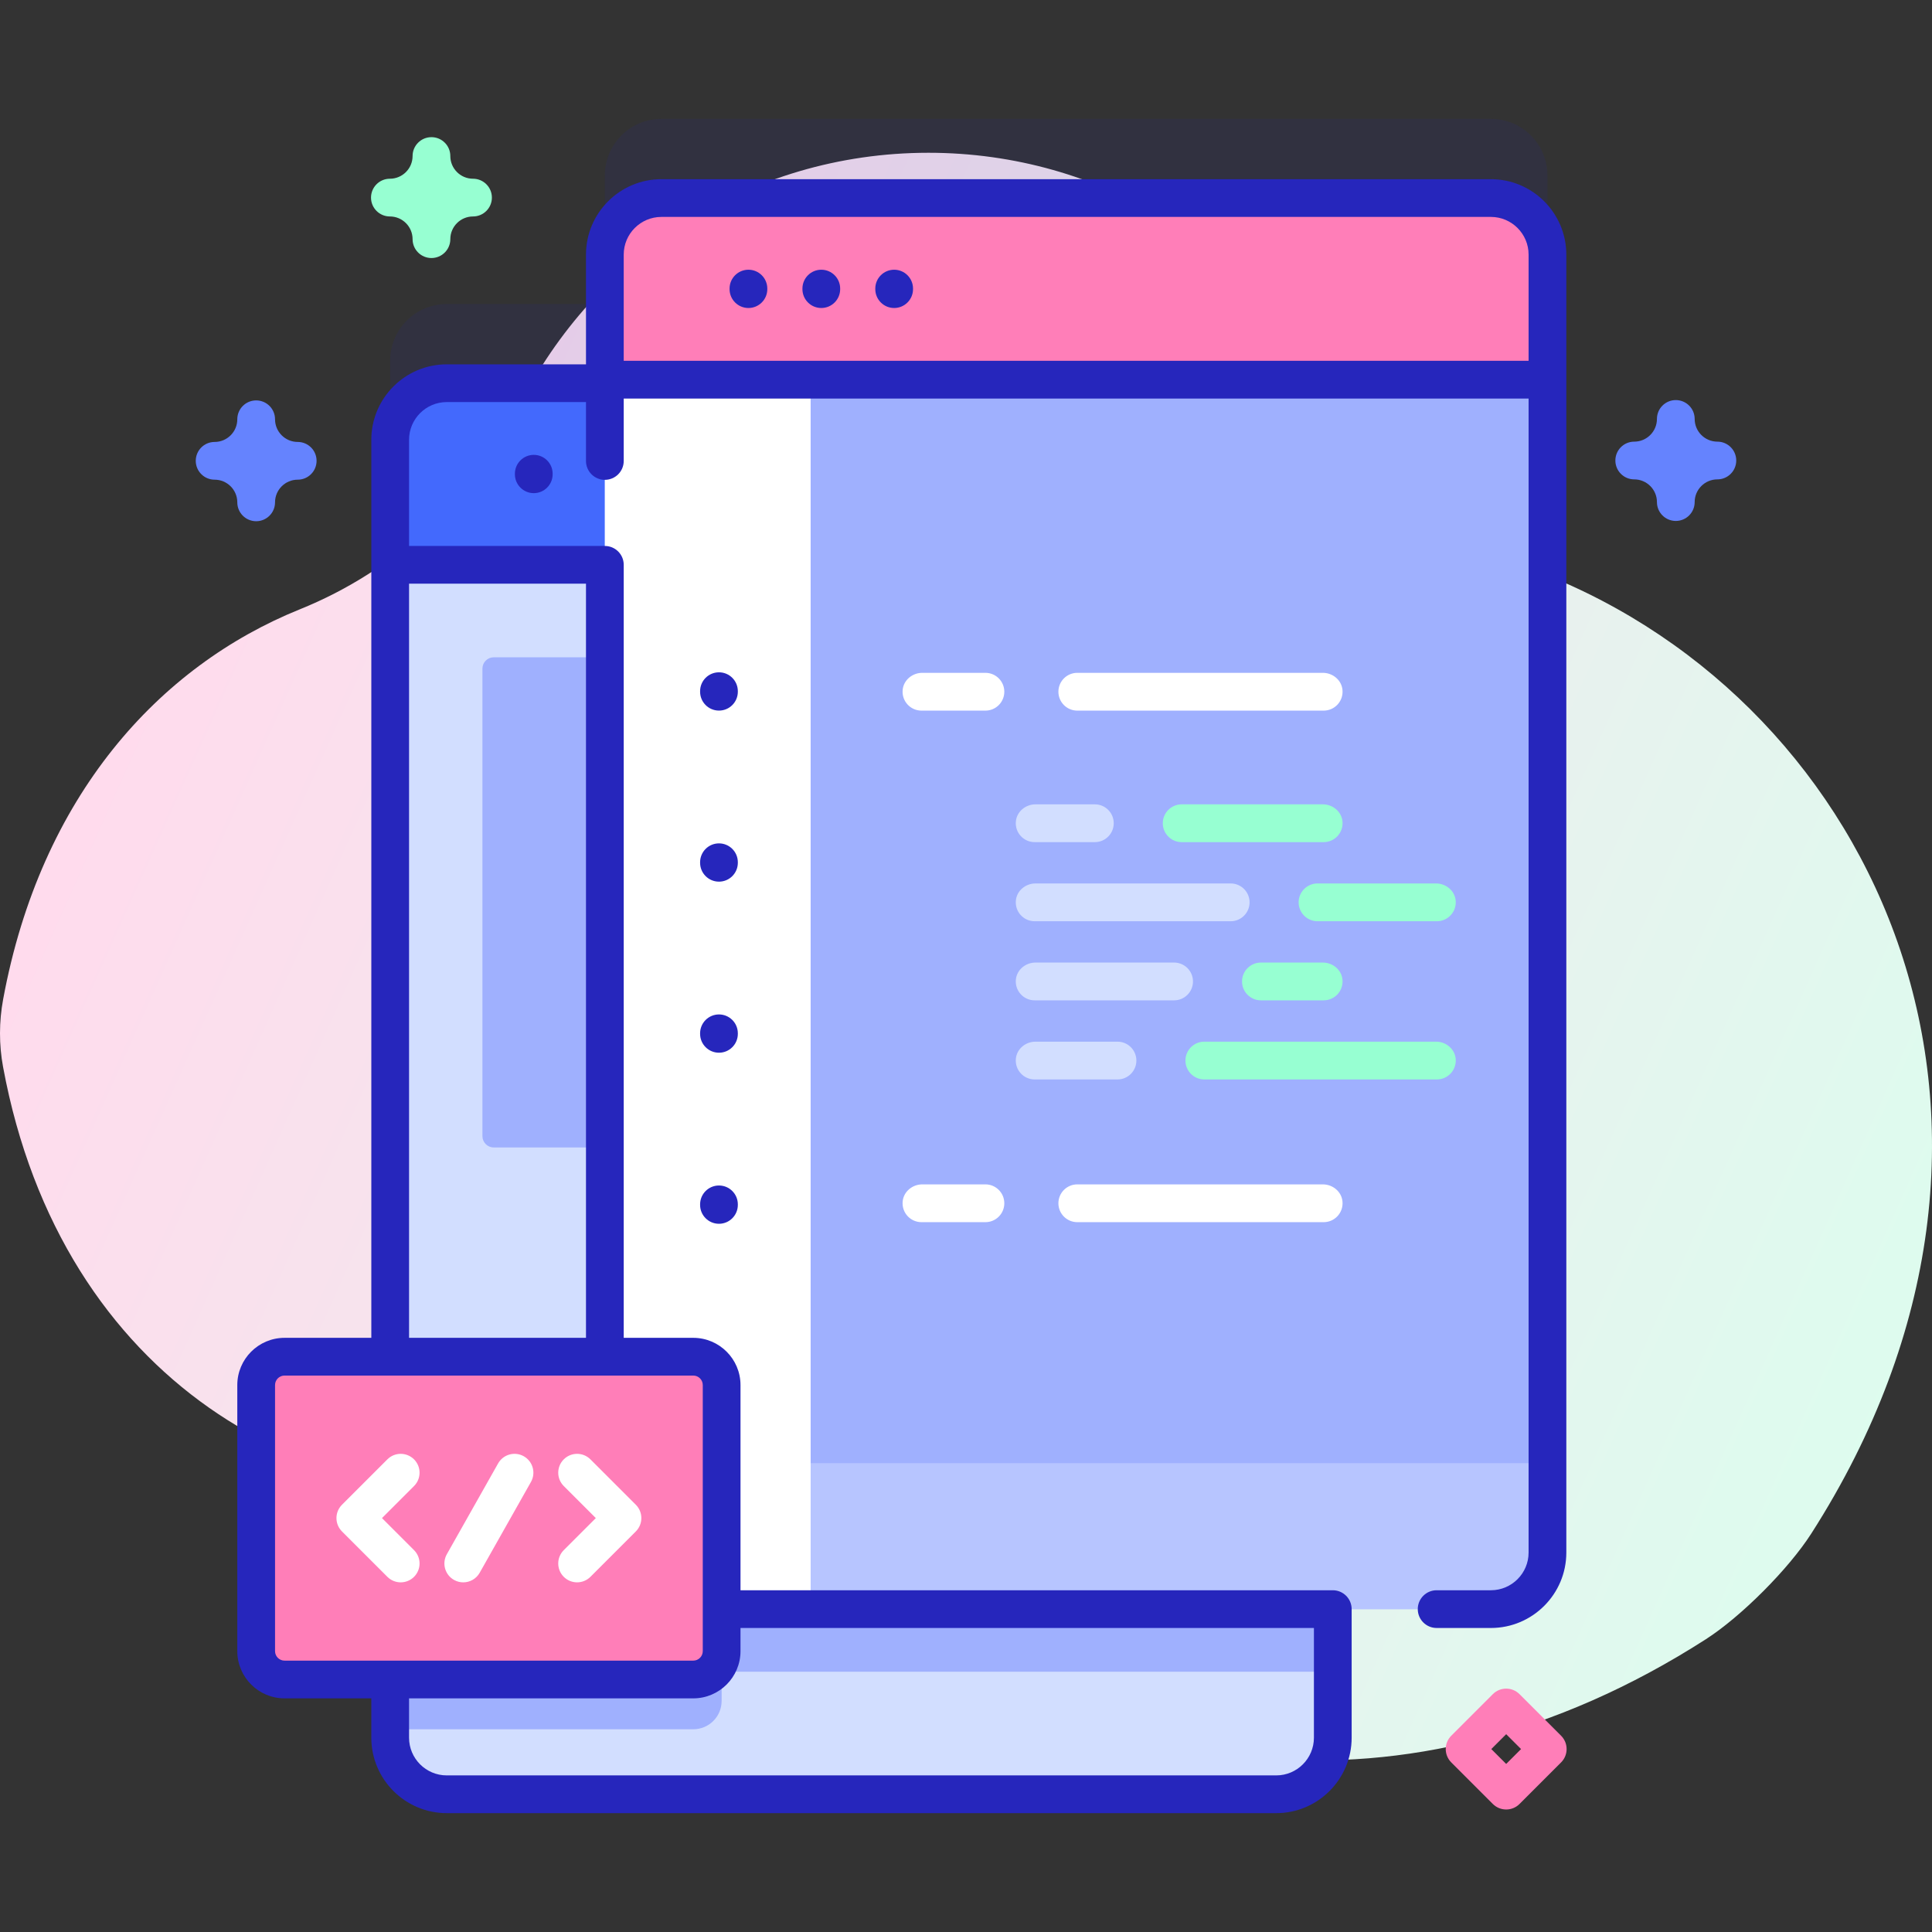
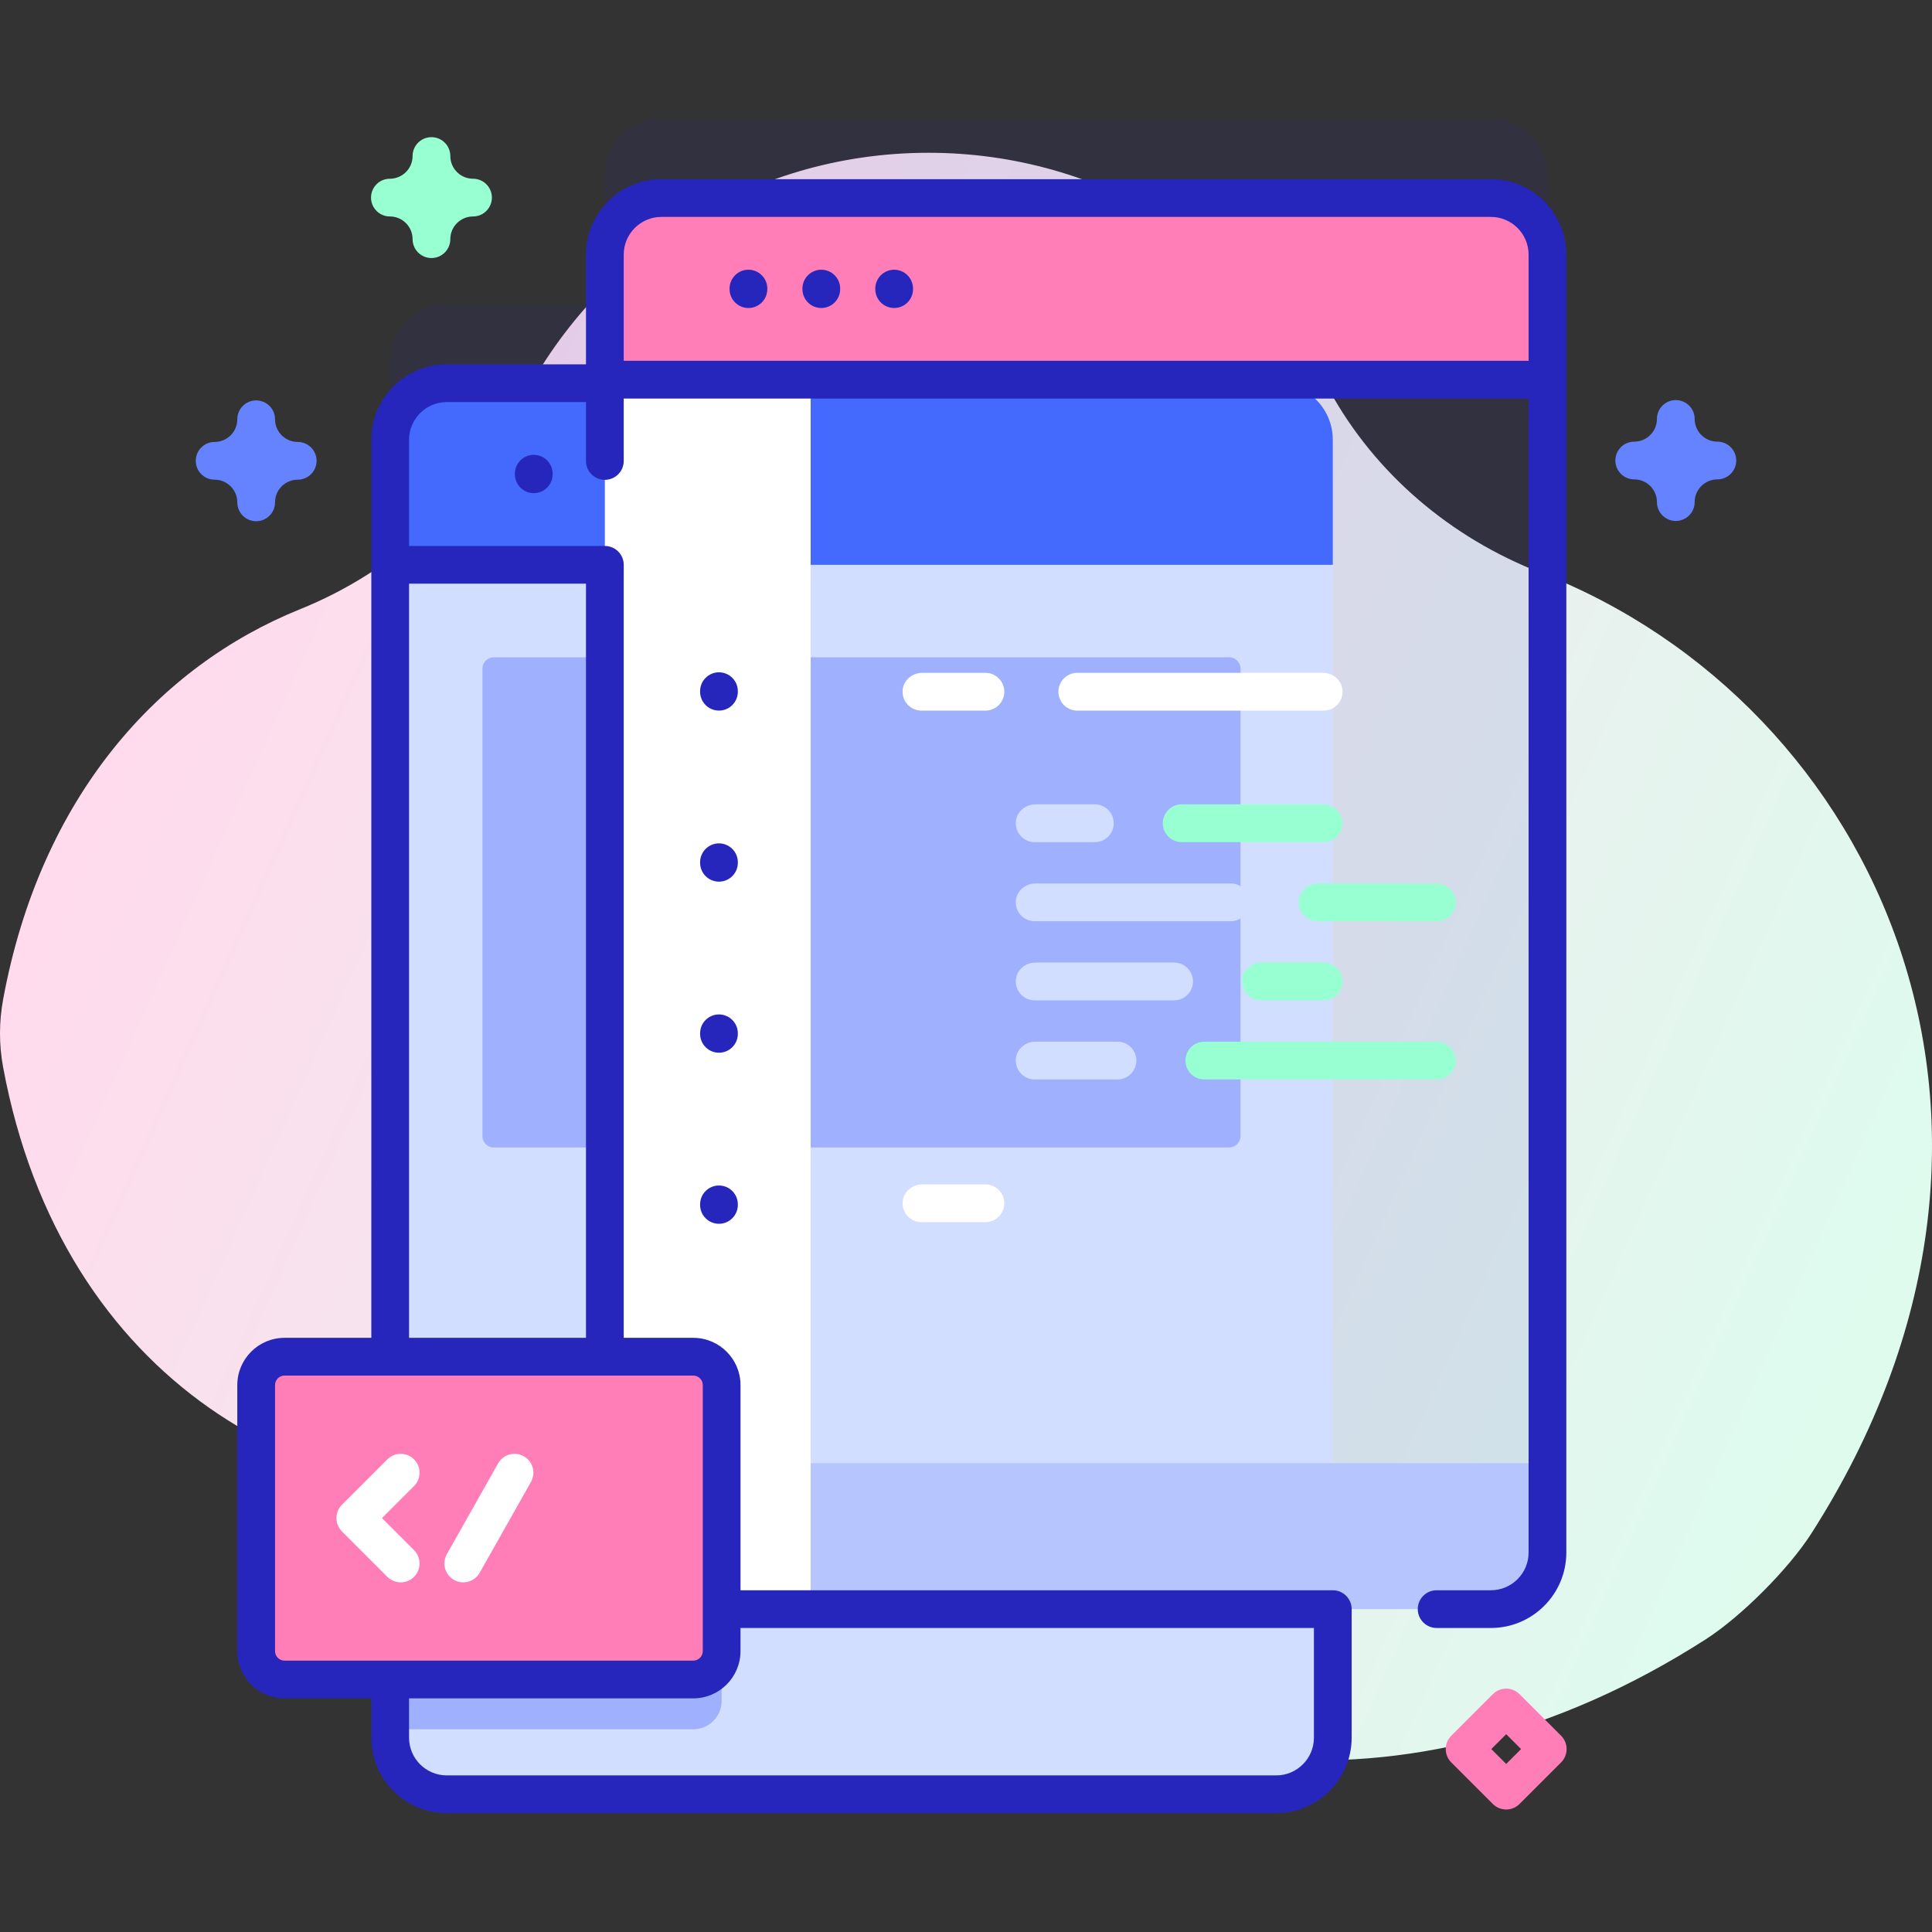
<svg xmlns="http://www.w3.org/2000/svg" id="Capa_1" height="512" viewBox="0 0 512 512" width="512">
  <rect x="0" y="0" width="512" height="512" fill="#333333" stroke="none" />
  <linearGradient id="SVGID_1_" gradientUnits="userSpaceOnUse" x1="46.861" x2="522.851" y1="155.563" y2="369.022">
    <stop offset="0" stop-color="#ffdbed" />
    <stop offset="1" stop-color="#dcfdee" />
  </linearGradient>
  <g>
    <path d="m408.228 151.764c-23.697-9.236-43.717-26.089-55.961-48.381-20.59-37.487-60.43-62.898-106.221-62.898-47.53 0-88.646 27.377-108.477 67.219-12.146 24.401-32.814 43.56-58.09 53.761-37.348 15.075-68.702 49.524-78.652 103.383-1.092 5.91-1.108 11.986-.016 17.896 15.448 83.572 82.399 120.435 143.334 110.66 34.126-5.474 68.672 5.909 93.967 29.462 51.434 47.892 133.884 62.907 213.923 11.57 9.377-6.014 21.957-18.634 27.966-28.015 68.966-107.67 17.878-219.715-71.773-254.657z" fill="url(#SVGID_1_)" />
    <path d="m395.103 31.502h-219.823c-8.273 0-14.988 6.715-14.988 14.988v34.08h-41.904c-8.273 0-14.988 6.715-14.988 14.988v343.973c0 8.273 6.715 14.988 14.988 14.988h219.823c8.273 0 14.988-6.715 14.988-14.988v-34.08h41.904c8.273 0 14.988-6.715 14.988-14.988v-343.973c0-8.273-6.714-14.988-14.988-14.988z" fill="#2626bc" opacity=".1" />
    <path d="m353.2 116.542v343.97c0 8.28-6.72 14.99-14.99 14.99h-219.82c-8.27 0-14.99-6.71-14.99-14.99v-343.97c0-8.27 6.72-14.99 14.99-14.99h219.82c8.27 0 14.99 6.72 14.99 14.99z" fill="#d2deff" />
    <path d="m191.24 378.292v72.472c0 4.15-3.37 7.51-7.52 7.51h-80.32v-87.502h80.32c4.15 0 7.52 3.37 7.52 7.52z" fill="#9fb0fe" />
    <path d="m328.749 301.088v-123.9c0-1.656-1.342-2.998-2.998-2.998h-194.902c-1.656 0-2.998 1.342-2.998 2.998v123.9c0 1.656 1.342 2.998 2.998 2.998h194.903c1.655 0 2.997-1.342 2.997-2.998z" fill="#9fb0fe" />
-     <path d="m353.199 255.61v187.419h-177.916c-8.273 0-14.988-6.715-14.988-14.988v-172.431z" fill="#9fb0fe" />
    <path d="m353.202 149.684v-33.144c0-8.278-6.71-14.988-14.988-14.988h-219.823c-8.278 0-14.988 6.71-14.988 14.988v33.145z" fill="#4369fd" />
-     <path d="m410.091 67.473v343.973c0 8.273-6.715 14.988-14.988 14.988h-219.823c-8.273 0-14.988-6.715-14.988-14.988v-343.973c0-8.273 6.715-14.988 14.988-14.988h219.823c8.274.001 14.988 6.715 14.988 14.988z" fill="#9fb0fe" />
    <path d="m160.292 387.755v23.691c0 8.273 6.715 14.988 14.988 14.988h219.823c8.273 0 14.988-6.714 14.988-14.988v-23.691z" fill="#b7c5ff" />
    <path d="m214.831 52.486h-39.551c-8.273 0-14.988 6.714-14.988 14.988v343.973c0 8.273 6.715 14.988 14.988 14.988h39.551z" fill="#fff" />
    <path d="m410.091 100.618v-33.145c0-8.278-6.71-14.988-14.988-14.988h-219.823c-8.278 0-14.988 6.71-14.988 14.988v33.145z" fill="#ff7eb8" />
    <path d="m67.887 138.129c-2.761 0-5-2.239-5-5 0-3.313-2.696-6.009-6.009-6.009-2.761 0-5-2.239-5-5s2.239-5 5-5c3.313 0 6.009-2.695 6.009-6.009 0-2.761 2.239-5 5-5s5 2.239 5 5c0 3.313 2.695 6.009 6.009 6.009 2.761 0 5 2.239 5 5s-2.239 5-5 5c-3.313 0-6.009 2.696-6.009 6.009 0 2.762-2.239 5-5 5z" fill="#6583fe" />
    <path d="m399.153 479.536c-1.28 0-2.559-.488-3.536-1.464l-11.016-11.016c-1.953-1.953-1.953-5.119 0-7.071l11.016-11.016c1.953-1.952 5.118-1.952 7.071 0l11.016 11.016c1.953 1.953 1.953 5.119 0 7.071l-11.016 11.016c-.976.975-2.255 1.464-3.535 1.464zm-3.944-16.016 3.944 3.944 3.944-3.944-3.944-3.944z" fill="#ff7eb8" />
    <path d="m114.339 68.381c-2.761 0-5-2.239-5-5 0-3.317-2.699-6.016-6.016-6.016-2.761 0-5-2.239-5-5s2.239-5 5-5c3.317 0 6.016-2.699 6.016-6.016 0-2.761 2.239-5 5-5s5 2.239 5 5c0 3.317 2.699 6.016 6.016 6.016 2.761 0 5 2.239 5 5s-2.239 5-5 5c-3.317 0-6.016 2.699-6.016 6.016 0 2.761-2.239 5-5 5z" fill="#97ffd2" />
    <path d="m444.106 138.057c-2.761 0-5-2.239-5-5 0-3.317-2.699-6.016-6.016-6.016-2.761 0-5-2.239-5-5s2.239-5 5-5c3.317 0 6.016-2.699 6.016-6.016 0-2.761 2.239-5 5-5s5 2.239 5 5c0 3.317 2.699 6.016 6.016 6.016 2.761 0 5 2.239 5 5s-2.239 5-5 5c-3.317 0-6.016 2.699-6.016 6.016 0 2.761-2.238 5-5 5z" fill="#6583fe" />
    <path d="m290.146 213.158h-15.731c-2.615 0-4.95 1.912-5.199 4.515-.285 2.986 2.055 5.499 4.984 5.499h15.946c2.765 0 5.007-2.242 5.007-5.007s-2.241-5.007-5.007-5.007z" fill="#d2deff" />
    <path d="m350.57 213.158h-37.41c-2.765 0-5.007 2.242-5.007 5.007s2.242 5.007 5.007 5.007h37.625c2.928 0 5.269-2.513 4.984-5.499-.248-2.603-2.584-4.515-5.199-4.515z" fill="#97ffd2" />
    <path d="m326.146 234.123h-51.731c-2.615 0-4.95 1.912-5.199 4.515-.285 2.986 2.055 5.5 4.984 5.5h51.946c2.765 0 5.007-2.242 5.007-5.007 0-2.767-2.241-5.008-5.007-5.008z" fill="#d2deff" />
    <path d="m380.57 234.123h-31.41c-2.765 0-5.007 2.242-5.007 5.007s2.242 5.007 5.007 5.007h31.625c2.928 0 5.269-2.513 4.984-5.5-.248-2.603-2.584-4.514-5.199-4.514z" fill="#97ffd2" />
    <path d="m311.146 255.087h-36.731c-2.615 0-4.95 1.912-5.199 4.515-.285 2.986 2.055 5.5 4.984 5.5h36.946c2.765 0 5.007-2.242 5.007-5.007 0-2.767-2.241-5.008-5.007-5.008z" fill="#d2deff" />
    <path d="m350.57 255.087h-16.41c-2.765 0-5.007 2.242-5.007 5.007s2.242 5.007 5.007 5.007h16.625c2.928 0 5.269-2.513 4.984-5.5-.248-2.603-2.584-4.514-5.199-4.514z" fill="#97ffd2" />
    <path d="m380.571 276.051h-61.41c-2.765 0-5.007 2.242-5.007 5.007s2.242 5.007 5.007 5.007h61.625c2.928 0 5.269-2.513 4.984-5.499-.249-2.603-2.584-4.515-5.199-4.515z" fill="#97ffd2" />
    <path d="m296.146 276.051h-21.731c-2.615 0-4.95 1.912-5.199 4.515-.285 2.986 2.056 5.499 4.984 5.499h21.946c2.765 0 5.007-2.242 5.007-5.007s-2.241-5.007-5.007-5.007z" fill="#d2deff" />
    <g fill="#fff">
      <path d="m261.146 178.307h-16.731c-2.615 0-4.95 1.912-5.199 4.515-.285 2.986 2.055 5.499 4.984 5.499h16.946c2.765 0 5.007-2.242 5.007-5.007s-2.241-5.007-5.007-5.007z" />
      <path d="m350.571 178.307h-65.077c-2.765 0-5.007 2.242-5.007 5.007s2.242 5.007 5.007 5.007h65.292c2.928 0 5.269-2.513 4.984-5.499-.249-2.603-2.584-4.515-5.199-4.515z" />
      <path d="m261.146 313.872h-16.731c-2.615 0-4.95 1.912-5.199 4.515-.285 2.986 2.055 5.499 4.984 5.499h16.946c2.765 0 5.007-2.242 5.007-5.007 0-2.766-2.241-5.007-5.007-5.007z" />
-       <path d="m350.571 313.872h-65.077c-2.765 0-5.007 2.242-5.007 5.007s2.242 5.007 5.007 5.007h65.292c2.928 0 5.269-2.513 4.984-5.499-.249-2.604-2.584-4.515-5.199-4.515z" />
    </g>
    <path d="m183.721 445.082h-108.316c-4.152 0-7.518-3.366-7.518-7.518v-70.507c0-4.152 3.366-7.518 7.518-7.518h108.316c4.152 0 7.518 3.366 7.518 7.518v70.507c.001 4.152-3.365 7.518-7.518 7.518z" fill="#ff7eb8" />
    <g fill="#2626bc">
      <path d="m136.455 125.545v.145c0 2.761 2.239 5 5 5s5-2.239 5-5v-.145c0-2.761-2.239-5-5-5s-5 2.239-5 5z" />
      <path d="m198.344 71.479c-2.761 0-5 2.239-5 5v.145c0 2.761 2.239 5 5 5s5-2.239 5-5v-.145c0-2.761-2.239-5-5-5z" />
      <path d="m217.653 71.479c-2.761 0-5 2.239-5 5v.145c0 2.761 2.239 5 5 5s5-2.239 5-5v-.145c0-2.761-2.239-5-5-5z" />
      <path d="m236.962 71.479c-2.761 0-5 2.239-5 5v.145c0 2.761 2.239 5 5 5s5-2.239 5-5v-.145c0-2.761-2.238-5-5-5z" />
      <path d="m395.103 47.486h-219.822c-11.021 0-19.988 8.966-19.988 19.988v29.078h-36.901c-11.021 0-19.988 8.966-19.988 19.988v237.999h-22.999c-6.902 0-12.518 5.616-12.518 12.518v70.507c0 6.903 5.616 12.519 12.518 12.519h22.998v10.427c0 11.021 8.966 19.988 19.988 19.988h219.823c11.021 0 19.988-8.966 19.988-19.988v-34.079c0-2.761-2.239-5-5-5h-.001-.001-156.96v-54.375c0-6.902-5.616-12.518-12.518-12.518h-18.429v-204.853c0-2.761-2.239-5-5-5h-51.889v-28.145c0-5.507 4.48-9.988 9.988-9.988h36.901v15.608c0 2.761 2.239 5 5 5s5-2.239 5-5v-16.542h239.799v305.825c0 5.507-4.48 9.988-9.988 9.988h-14.38c-2.761 0-5 2.239-5 5s2.239 5 5 5h14.38c11.021 0 19.988-8.966 19.988-19.988v-343.969c-.001-11.022-8.967-19.988-19.989-19.988zm-46.901 383.945v29.079c0 5.507-4.481 9.988-9.988 9.988h-219.823c-5.507 0-9.988-4.48-9.988-9.988v-10.427h75.318c6.902 0 12.518-5.616 12.518-12.519v-6.133zm-161.962-64.374v70.507c0 1.389-1.129 2.519-2.518 2.519h-108.317c-1.389 0-2.518-1.13-2.518-2.519v-70.507c0-1.389 1.129-2.518 2.518-2.518h108.316c1.389 0 2.519 1.129 2.519 2.518zm-30.948-212.372v199.854h-46.889v-199.854zm10-59.067v-28.144c0-5.507 4.48-9.988 9.988-9.988h219.822c5.508 0 9.988 4.48 9.988 9.988v28.145z" />
      <path d="m195.534 183.169c0-2.761-2.239-5-5-5s-5 2.239-5 5v.146c0 2.761 2.239 5 5 5s5-2.239 5-5z" />
      <path d="m195.534 228.502c0-2.761-2.239-5-5-5s-5 2.239-5 5v.145c0 2.761 2.239 5 5 5s5-2.239 5-5z" />
      <path d="m195.534 273.836c0-2.761-2.239-5-5-5s-5 2.239-5 5v.145c0 2.761 2.239 5 5 5s5-2.239 5-5z" />
      <path d="m190.534 314.169c-2.761 0-5 2.239-5 5v.146c0 2.761 2.239 5 5 5s5-2.239 5-5v-.146c0-2.761-2.239-5-5-5z" />
    </g>
    <path d="m106.192 419.339c-1.279 0-2.559-.488-3.534-1.464l-12.03-12.03c-1.952-1.952-1.952-5.117 0-7.068l12.03-12.03c1.95-1.951 5.117-1.951 7.067 0 1.952 1.952 1.952 5.117 0 7.068l-8.496 8.496 8.496 8.496c1.952 1.952 1.952 5.117 0 7.068-.974.976-2.254 1.464-3.533 1.464z" fill="#fff" />
-     <path d="m152.935 385.282c1.279 0 2.559.488 3.534 1.464l12.03 12.03c1.952 1.952 1.952 5.117 0 7.068l-12.03 12.03c-1.95 1.951-5.117 1.951-7.067 0-1.952-1.952-1.952-5.117 0-7.068l8.496-8.496-8.496-8.496c-1.952-1.952-1.952-5.117 0-7.068.974-.976 2.254-1.464 3.533-1.464z" fill="#fff" />
    <path d="m122.765 419.34c-.833 0-1.676-.208-2.452-.647-2.404-1.357-3.253-4.406-1.895-6.81l13.586-24.061c1.357-2.403 4.406-3.252 6.809-1.895 2.404 1.357 3.253 4.406 1.895 6.81l-13.586 24.061c-.919 1.627-2.612 2.542-4.357 2.542z" fill="#fff" />
  </g>
</svg>